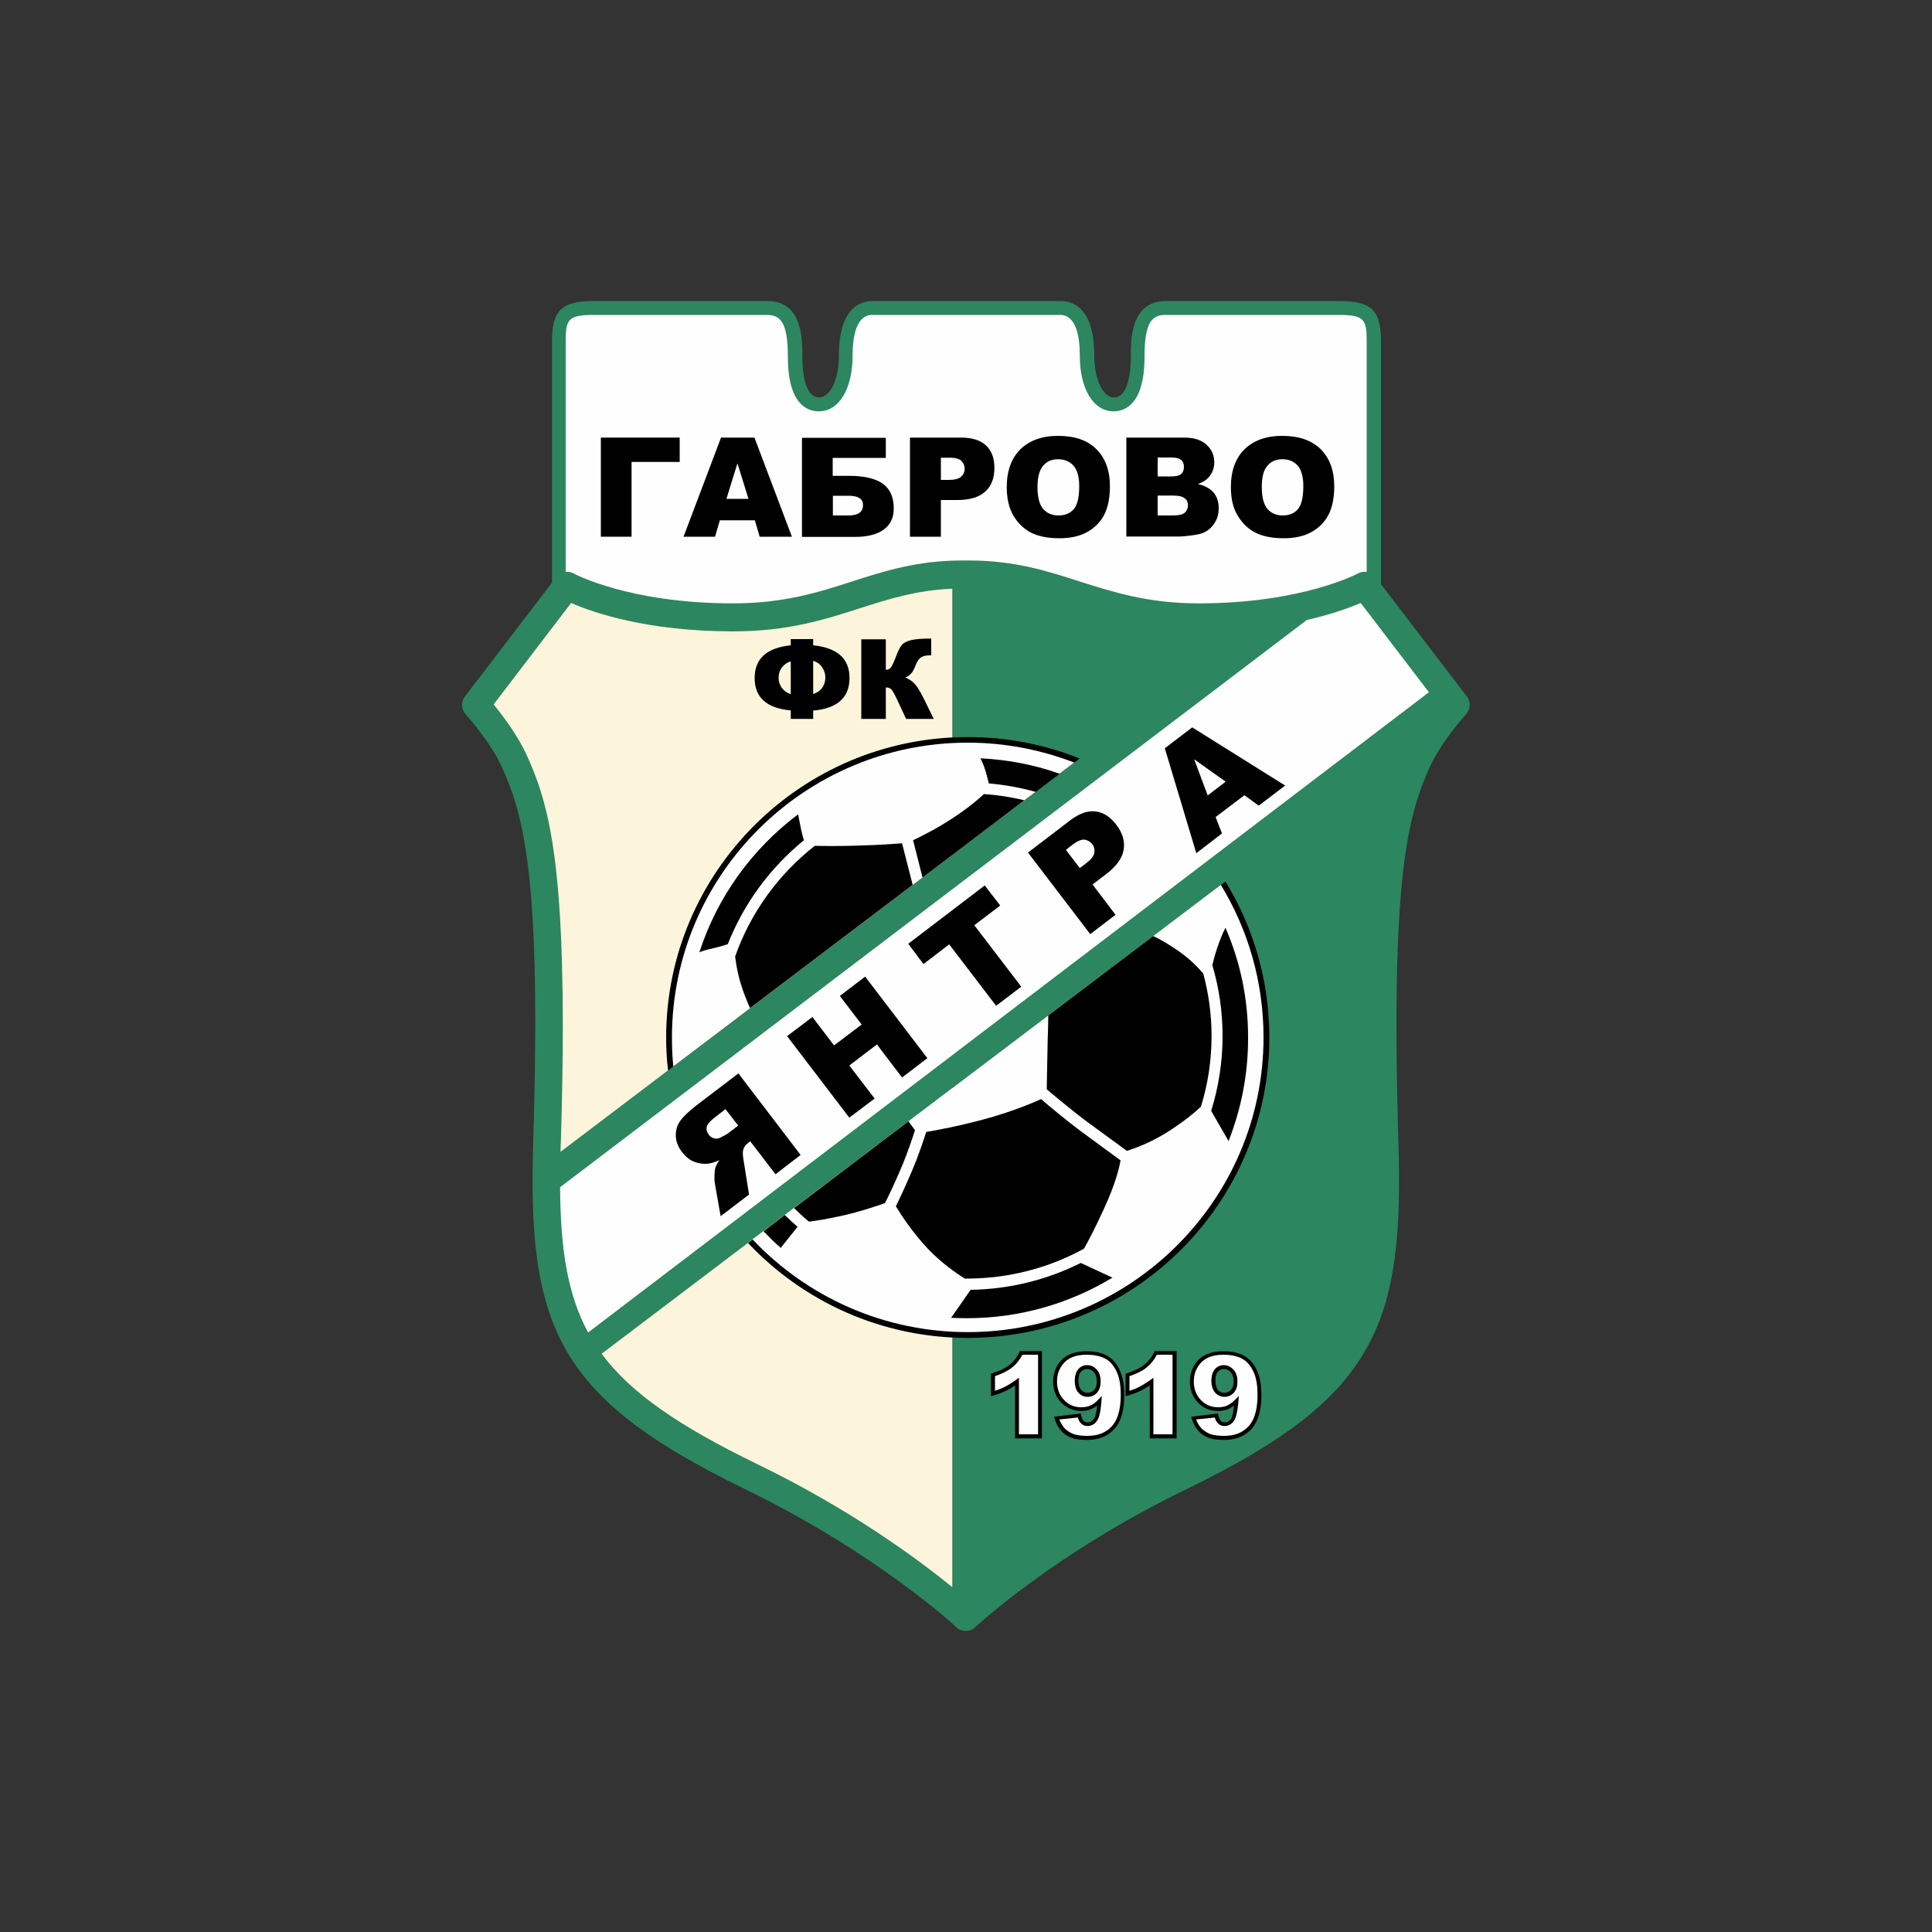
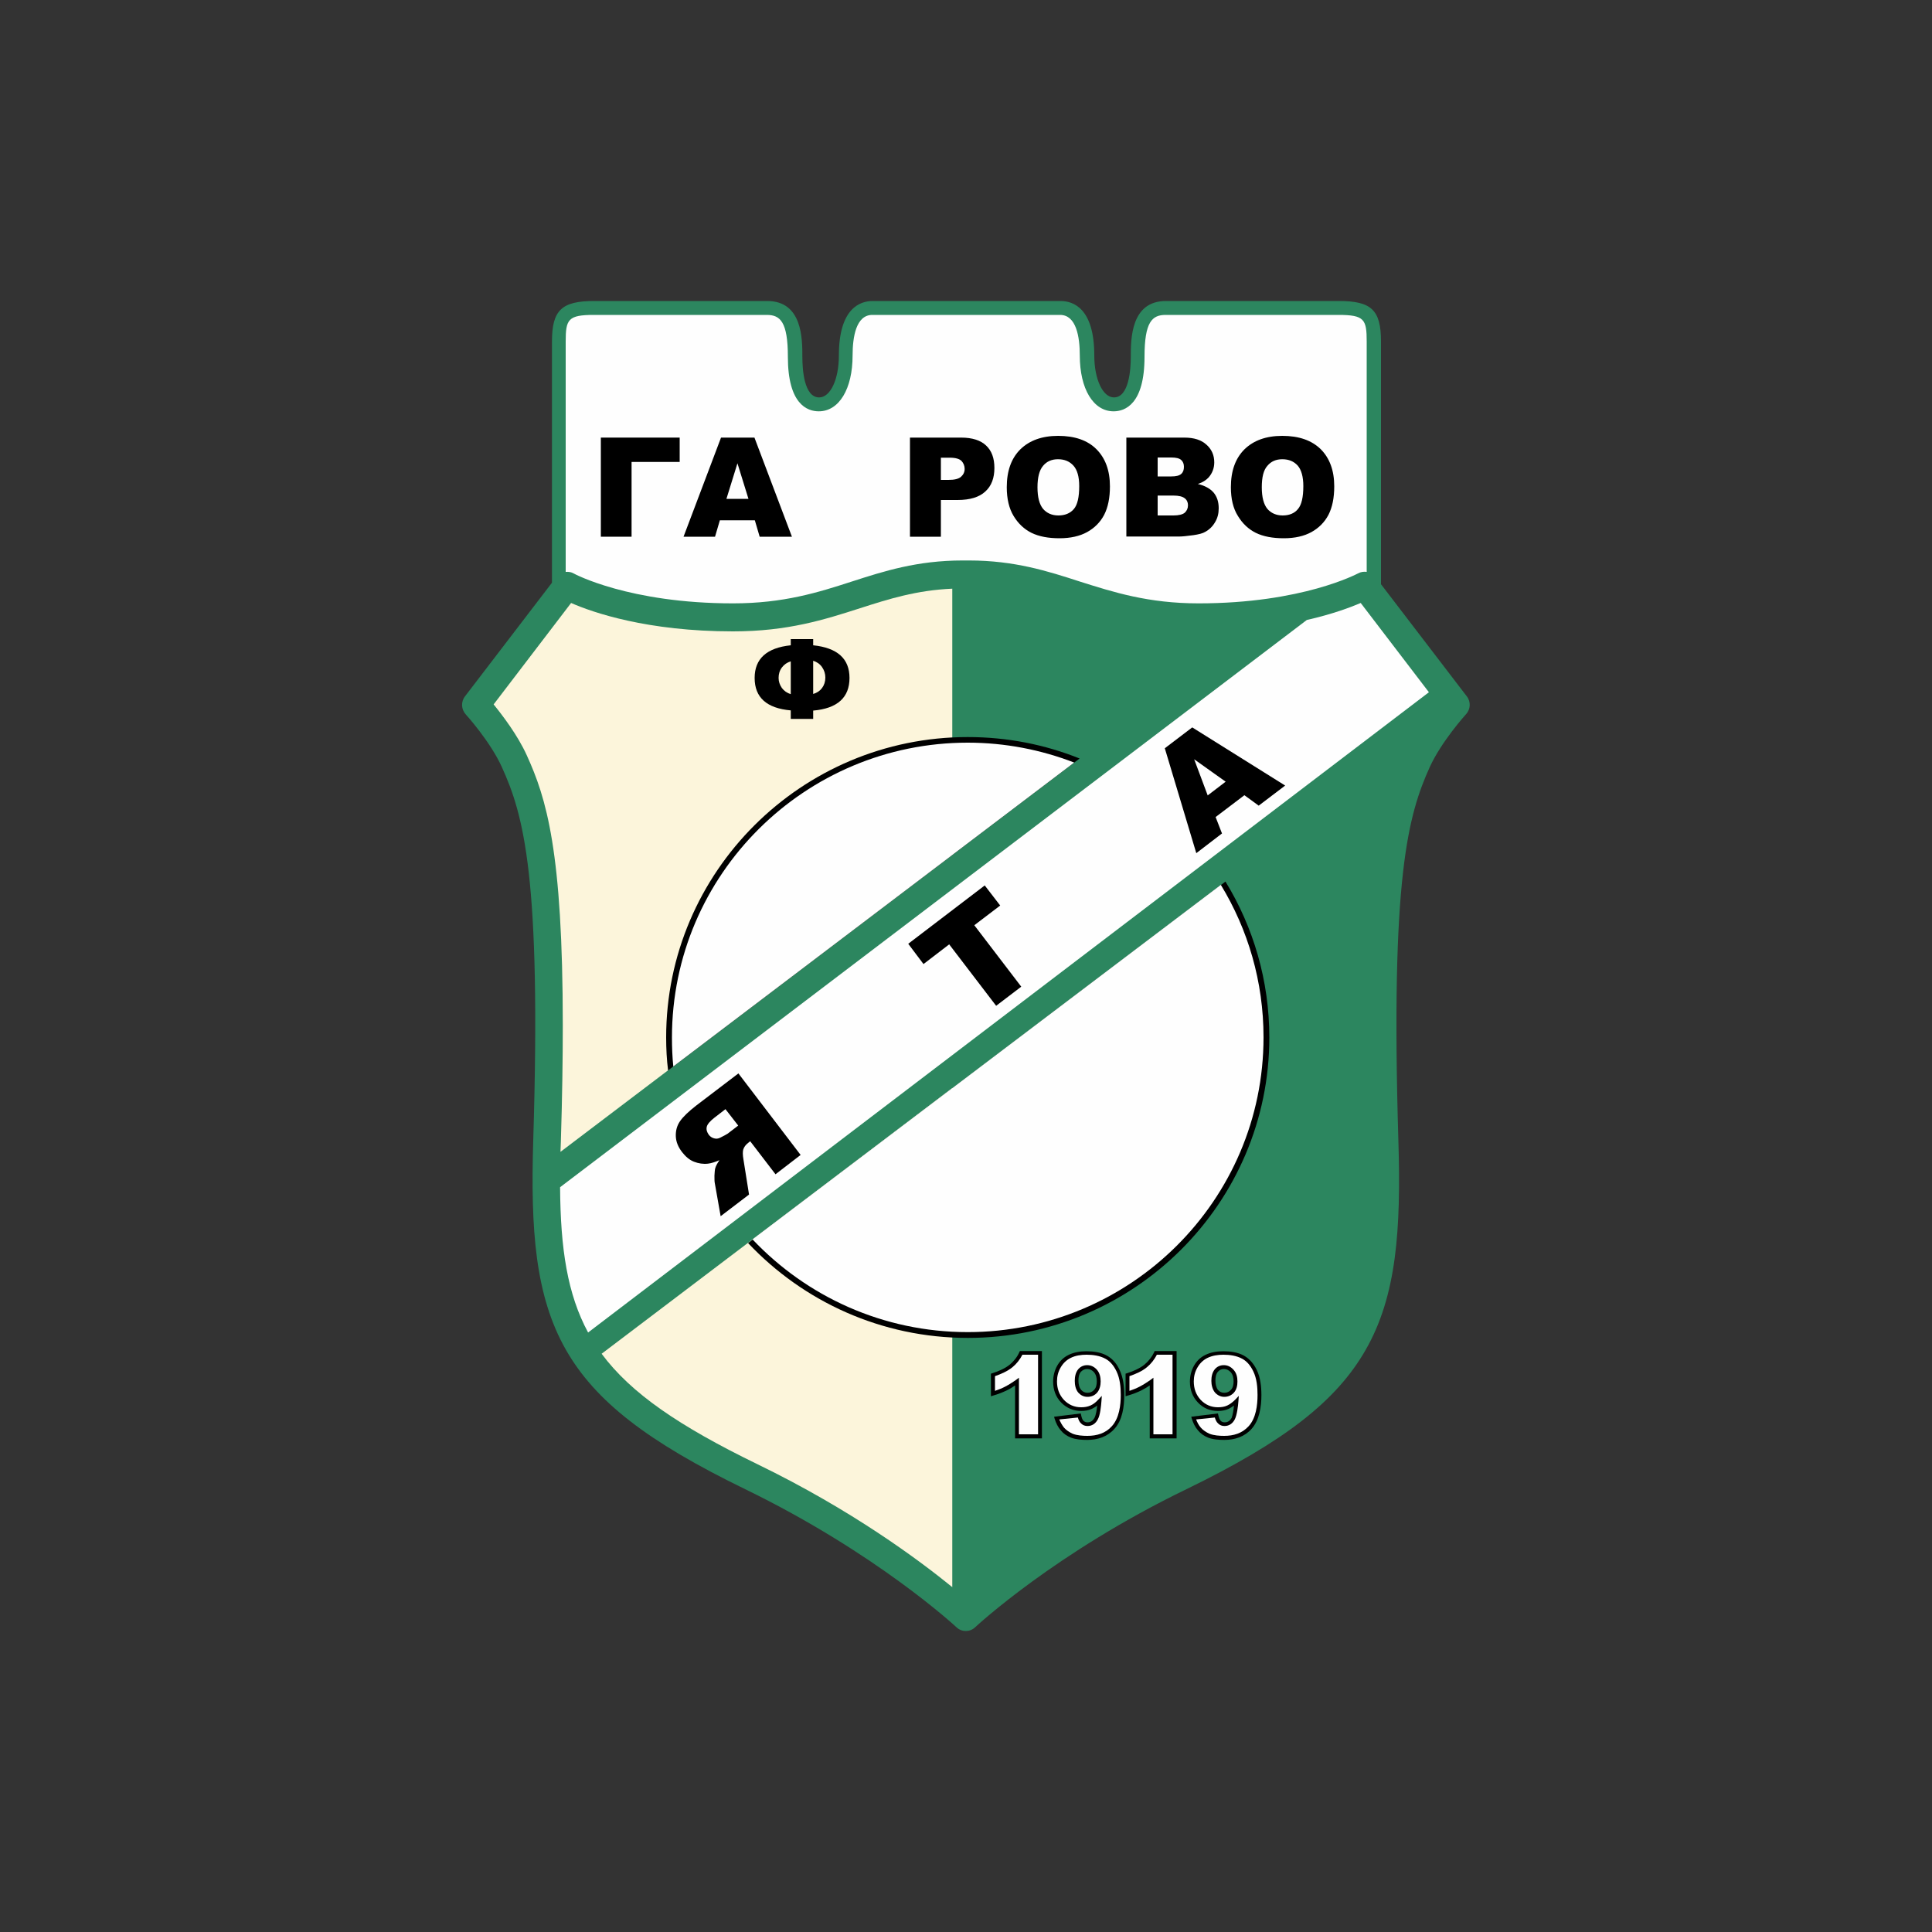
<svg xmlns="http://www.w3.org/2000/svg" version="1.1" id="katman_1" x="0px" y="0px" viewBox="0 0 1000 1000" style="enable-background:new 0 0 1000 1000;" xml:space="preserve">
  <rect x="0" y="0" width="1000" height="1000" fill="#333333" stroke="none" />
  <style type="text/css">
	.st0{fill-rule:evenodd;clip-rule:evenodd;fill:#2C865F;}
	.st1{fill-rule:evenodd;clip-rule:evenodd;fill:#FEFEFE;}
	.st2{fill-rule:evenodd;clip-rule:evenodd;fill:#FCF5DB;}
	.st3{fill-rule:evenodd;clip-rule:evenodd;}
</style>
  <g>
    <path class="st0" d="M759.2,360.4l-44.4-58V176.8c0-16.3-4.9-21-21.8-21h-89.5c-18.2,0-18.2,19.6-18.2,28.9c0,6.3-0.9,21-8.7,21   c-5.8,0-10.2-9.4-10.2-21.7c0-24.5-10.9-28.2-17.5-28.2h-48.6h-48.6c-6.5,0-17.5,3.7-17.5,28.2c0,12.4-4.4,21.7-10.2,21.7   c-7.9,0-8.7-14.7-8.7-21c0-9.4,0-28.9-18.2-28.9h-89.5c-16.9,0-21.9,4.7-21.9,21v124.8l-45,58.8c-2.2,2.8-2,6.8,0.4,9.4   c0.1,0.1,12.6,13.9,18.6,27.1c11.4,25.1,20.5,56.9,16.3,193.5c-1.4,46.2,1,80.4,17,108.4c15.2,26.5,42.1,47.4,92.7,72   c67.9,33,109,71.1,109.4,71.5c1.4,1.3,3.1,1.9,4.8,1.9c1.7,0,3.4-0.6,4.8-1.9c0.4-0.4,41.4-38.6,109.4-71.5   c50.6-24.6,77.5-45.5,92.7-72c16.1-28,18.4-62.3,17-108.4c-4.1-136.6,5-168.5,16.3-193.5c6-13.1,18.4-26.9,18.6-27.1   C761.2,367.2,761.4,363.2,759.2,360.4L759.2,360.4z" />
    <path class="st1" d="M296.9,296.8c0.3,0.2,28.7,15.5,82.5,15.5c26.2,0,44.2-5.7,61.5-11.3c16.7-5.4,33.9-10.9,57.3-10.9l1.7,0h1.7   c23.4,0,40.7,5.5,57.3,10.9c17.4,5.5,35.4,11.3,61.5,11.3c53.8,0,82.2-15.4,82.5-15.5c1.4-0.8,3-1,4.5-0.8c0-21.7,0-119.2,0-119.2   c0-11.5-1.2-13.8-14.6-13.8h-89.5c-6.9,0-10.9,3.5-10.9,21.7c0,24.5-10.1,28.2-16,28.2c-10.5,0-17.5-11.6-17.5-28.9   c0-9.6-1.8-21-10.2-21h-48.6h-48.6c-8.4,0-10.2,11.4-10.2,21c0,17.3-7,28.9-17.5,28.9c-6,0-16-3.7-16-28.2c0-18.2-4-21.7-10.9-21.7   h-89.5c-13.4,0-14.6,2.3-14.6,13.8c0,0,0,97.4,0,119.2C294.4,295.9,295.7,296.1,296.9,296.8L296.9,296.8z" />
    <path class="st2" d="M272.6,390.8c-4.7-10.3-12.4-20.4-17.1-26.2c5.7-7.4,34.7-45.4,40.1-52.5c11.2,4.9,39.3,14.7,83.8,14.7   c28.4,0,47.4-6.1,65.8-12c14.9-4.8,29.2-9.3,47.7-10.1v137.8L290.1,596.2c0.1-1.8,0.1-3.5,0.2-5.3c0.7-22.7,1-42.6,1-60.1   C291.3,440.3,282.8,413.2,272.6,390.8L272.6,390.8z M311.4,700.7l181.5-137.5v258.3c-17.1-13.9-51.9-39.9-101-63.7   C351.6,738.2,326.6,721.2,311.4,700.7L311.4,700.7z" />
    <path class="st3" d="M500.9,381.5L500.9,381.5c-86.1,0-156.1,69.8-156.1,155.5c0,5.8,0.3,11.5,1,17.1l213-161.5   C540.9,385.4,521.4,381.5,500.9,381.5L500.9,381.5z M387.2,643.4c28.5,30.2,68.9,49.1,113.8,49.1l0,0C587,692.5,657,622.7,657,537   c0-29.5-8.3-57.2-22.7-80.7L387.2,643.4z" />
    <path class="st1" d="M500.9,384.4c-84.2,0-153.1,68.2-153.1,152.6c0,5.1,0.2,10.1,0.7,15L556,394.7   C538.9,388.1,520.3,384.4,500.9,384.4L500.9,384.4z M389.5,641.5c28,29.6,67.6,48,111.4,48c84.2,0,153.1-68.2,153.1-152.6   c0-28.9-8.1-55.9-22.1-78.9L389.5,641.5z" />
-     <path class="st3" d="M443.6,437.7c-9.6,0.3-17.3,0.2-21.9,0.1c-18.7,14.7-33.2,34.5-41.2,57.3c0.6,5,1.9,11.8,4.5,18.8   c1.1,3,2.2,5.6,3.2,7.9l84.2-63.8l-5.5-21.5C462.9,436.8,454.6,437.4,443.6,437.7L443.6,437.7z M416.1,434.9   c-0.6-1.9-1.3-4.6-2-8.3c-0.4-2-0.7-3.7-1-5.1c-23.7,17.8-41.8,42.6-51.1,71.4c1.7-0.7,3.6-1.3,6-1.8c3.6-0.8,6.6-1.7,8.7-2.4   C385,467.6,398.7,449.1,416.1,434.9L416.1,434.9z M507.5,392.5c0.7,1.4,1.4,3,2,4.7c1.1,3.2,1.8,6.2,2.3,8.3   c8.3,0.7,16.5,2.2,24.3,4.4l12.4-9.4C535.6,395.9,521.8,393.2,507.5,392.5L507.5,392.5z M493.5,423.2c-8.2,5.5-16.7,9.7-20.9,11.7   l4.9,19.3l52.7-40c-6.8-1.6-13.7-2.7-20.9-3.2C506.2,413.9,500.7,418.5,493.5,423.2L493.5,423.2z M538.9,568.9   c-5,2.2-15.9,6.8-29.8,10.5c-12.9,3.5-23.9,5.5-29.7,6.5c-1,3.3-4,12.2-7,19.3c-3.5,8.3-6.8,15.3-8.7,19.2   c2.9,4.8,9.1,14.1,16.8,22.2c6.7,7,14.1,12.2,18.9,15.2c0.3,0,0.6,0,0.8,0l0,0c22.1,0,42.9-5.6,60.9-15.5   c2.5-4.5,6.1-11.4,10.7-21.5c5.3-11.6,7.4-19.7,8.2-24.2L559,585.2C550.9,579.1,541.6,571.3,538.9,568.9L538.9,568.9z M634.3,480.2   c-0.8,1.5-1.7,3.5-2.8,6.3c-2,5.3-3.2,9.6-4,13.1c3.5,11.7,5.3,24,5.3,36.8c0,13.4-2.1,26.4-5.9,38.6l9,15.6   c6.5-16.5,10.1-34.4,10.1-53.1C646.1,517,641.9,497.7,634.3,480.2L634.3,480.2z M622.8,503.9c-2.7-3.2-7.1-7.7-13-11.8   c-5.3-3.6-9.6-6.1-12.9-7.6l-54.3,41.1c-0.1,3.9-0.1,7.9-0.3,12c-0.3,12.4-0.4,21.6-0.5,26.3l0-0.1c0.1,0.1,11.2,9.6,20.7,16.7   l20.8,15.2c4.3-1.4,13.2-4.6,22.3-10.6c8.1-5.3,13.2-9.6,16-12.3c3.6-11.6,5.5-23.9,5.5-36.6C627.1,525.1,625.6,514.3,622.8,503.9   L622.8,503.9z M473.6,585c-0.8-1.1-2-2.7-3.4-4.6L411,625.3c2.5,2.4,5,4.8,7.7,7c3.7-0.4,9.8-1.4,17.8-3.2c8.9-2,17.1-4.8,21.6-6.4   c1.8-3.6,5.3-10.9,9-19.7C469.7,596.8,472.4,588.7,473.6,585L473.6,585z M502.4,667.6l-10.1,14.5c2.7,0.1,5.4,0.2,8.2,0.2l0,0   c27.5,0,53.3-7.7,75.3-21l-16.4-7.6C542.2,662.3,522.9,667.3,502.4,667.6L502.4,667.6z M395.2,637.3c2.9,3,5.8,5.9,8.9,8.6   l8.7-10.9c-2.3-2-4.4-4-6.6-6.1L395.2,637.3z" />
    <path class="st1" d="M739.6,358.3c-10.2-13.4-30.8-40.3-35.3-46.2c-5.4,2.3-14.7,5.8-27.9,8.8C613,369.1,323.4,589.1,289.9,614.5   c0.2,31.9,3.8,55.4,14.5,75.2C359.2,648,696.7,390.9,739.6,358.3L739.6,358.3z" />
    <polygon points="351.8,239.1 326.9,239.1 326.9,277.8 311,277.8 311,226.5 351.8,226.5  " />
    <path d="M390.7,269.3h-18.1l-2.5,8.5h-16.3l19.4-51.3h17.3l19.4,51.3h-16.7L390.7,269.3z M387.4,258.2l-5.7-18.4l-5.7,18.4H387.4z" />
-     <path d="M431.1,246.3h8.5c7.8,0,13.6,1.4,17.4,4.1c3.8,2.8,5.6,7,5.6,12.8c0,4.8-1.7,8.4-5.2,10.9c-3.4,2.5-8.4,3.8-14.9,3.8h-27.4   v-51.3h43.4v10.4h-27.5V246.3z M431.1,266.8h8.1c5,0,7.5-1.8,7.5-5.4c0-3.2-2.5-4.8-7.5-4.8h-8.1V266.8z" />
    <path d="M471,226.5h26.5c5.7,0,10.1,1.4,12.9,4.1c2.9,2.7,4.3,6.6,4.3,11.6c0,5.2-1.5,9.3-4.7,12.2c-3.1,2.9-7.9,4.4-14.4,4.4H487   v19h-16V226.5z M487,248.4h3.9c3.1,0,5.2-0.5,6.5-1.6c1.2-1.1,1.9-2.4,1.9-4.1c0-1.6-0.6-3-1.6-4.1c-1.1-1.1-3.1-1.7-6.1-1.7H487   V248.4z" />
    <path d="M521.1,252.2c0-8.4,2.3-14.9,7-19.6c4.7-4.6,11.2-7,19.6-7c8.6,0,15.2,2.3,19.8,6.9c4.6,4.6,7,11,7,19.2c0,6-1,10.9-3,14.8   c-2,3.8-5,6.8-8.8,8.9c-3.8,2.1-8.6,3.2-14.3,3.2c-5.8,0-10.6-0.9-14.5-2.8c-3.8-1.9-6.9-4.8-9.3-8.8   C522.3,263.2,521.1,258.2,521.1,252.2L521.1,252.2z M537,252.2c0,5.2,1,8.9,2.9,11.2c1.9,2.2,4.6,3.4,7.9,3.4c3.4,0,6.1-1.1,8-3.3   c1.9-2.2,2.8-6.2,2.8-11.9c0-4.8-1-8.4-3-10.6c-2-2.2-4.6-3.3-8-3.3c-3.2,0-5.8,1.1-7.7,3.4C538,243.3,537,247,537,252.2L537,252.2   z" />
    <path d="M583.1,226.5H613c5,0,8.8,1.2,11.5,3.7c2.7,2.4,4,5.5,4,9.1c0,3-1,5.6-2.9,7.8c-1.3,1.4-3.1,2.6-5.6,3.4   c3.7,0.9,6.4,2.4,8.2,4.5c1.8,2.2,2.6,4.9,2.6,8.1c0,2.7-0.6,5.1-1.9,7.2c-1.2,2.1-2.9,3.8-5.1,5c-1.3,0.8-3.4,1.3-6.1,1.7   c-3.6,0.5-6,0.7-7.2,0.7h-27.5V226.5z M599.2,246.6h7c2.5,0,4.2-0.4,5.2-1.3c1-0.9,1.4-2.1,1.4-3.7c0-1.5-0.5-2.7-1.4-3.5   c-1-0.9-2.7-1.3-5.1-1.3h-7.1V246.6z M599.2,266.8h8.2c2.7,0,4.7-0.5,5.8-1.4c1.1-1,1.7-2.3,1.7-3.9c0-1.5-0.6-2.8-1.7-3.6   c-1.1-0.9-3.1-1.4-5.9-1.4h-8.1V266.8z" />
    <path d="M637.1,252.2c0-8.4,2.3-14.9,7-19.6c4.7-4.6,11.2-7,19.6-7c8.6,0,15.2,2.3,19.9,6.9c4.6,4.6,7,11,7,19.2c0,6-1,10.9-3,14.8   c-2,3.8-5,6.8-8.8,8.9c-3.8,2.1-8.6,3.2-14.3,3.2c-5.8,0-10.6-0.9-14.5-2.8c-3.8-1.9-6.9-4.8-9.3-8.8   C638.3,263.2,637.1,258.2,637.1,252.2L637.1,252.2z M653.1,252.2c0,5.2,1,8.9,2.9,11.2c1.9,2.2,4.6,3.4,7.9,3.4   c3.4,0,6.1-1.1,7.9-3.3c1.9-2.2,2.8-6.2,2.8-11.9c0-4.8-1-8.4-2.9-10.6c-2-2.2-4.6-3.3-8-3.3c-3.2,0-5.8,1.1-7.7,3.4   C654,243.3,653.1,247,653.1,252.2L653.1,252.2z" />
    <path d="M420.9,334c12.5,1.3,18.8,6.9,18.8,16.9c0,10.1-6.2,15.8-18.8,16.9v4.3h-11.6v-4.4c-12.5-1.1-18.7-6.7-18.7-16.8   c0-9.9,6.2-15.6,18.7-16.9v-3.2h11.6V334z M420.9,359.2c2-0.6,3.5-1.6,4.6-3.1c1.1-1.5,1.7-3.3,1.7-5.4c0-2-0.6-3.8-1.7-5.4   c-1.1-1.6-2.7-2.7-4.6-3.3V359.2z M409.3,359.3v-17c-1.9,0.6-3.4,1.6-4.6,3.2c-1.2,1.6-1.7,3.4-1.7,5.4c0,1.9,0.6,3.6,1.7,5.2   C405.8,357.6,407.4,358.7,409.3,359.3L409.3,359.3z" />
-     <path d="M483.3,372.1H469l-5-10.7c-1.2-2.5-2.1-4.1-2.8-4.7c-0.7-0.6-1.5-0.9-2.7-0.9v16.3h-12.7v-41.2h12.7v15.8   c1.1,0,2-0.4,2.6-1.2c0.6-0.8,1.6-2.8,2.9-6.3c1-2.6,1.9-4.4,2.9-5.5c1-1.1,2.6-1.9,4.8-2.4c2.2-0.5,5.6-0.8,10.3-0.8v8.7h-0.7   c-2.2,0-3.8,0.4-4.8,1.2c-1.1,0.8-1.9,2.2-2.6,4c-0.7,1.8-1.4,3.2-2.2,4.1c-0.8,0.9-1.8,1.7-3.2,2.2c1.8,0.6,3.4,1.7,4.8,3.1   c1.4,1.5,2.8,3.8,4.4,6.9L483.3,372.1z" />
    <path d="M414.4,597.8l-32.2-42.2l-21.8,16.6c-4,3.1-6.8,5.8-8.4,8.1c-1.6,2.3-2.3,4.9-2.2,7.8c0.1,2.9,1.2,5.6,3.3,8.3   c1.8,2.3,3.8,4,6.1,4.9c2.3,0.9,4.8,1.3,7.3,1c1.6-0.2,3.6-0.8,5.9-1.8c-1.2,1.7-1.9,3.1-2.2,4.2c-0.2,0.7-0.3,2-0.4,3.8   c0,1.9,0,3.2,0.2,4l3,17l14.7-11.2l-2.9-18.2c-0.4-2.3-0.4-4-0.1-5.1c0.4-1.3,1.3-2.5,2.5-3.4l1.1-0.9l13.1,17.1L414.4,597.8z    M382.1,582.6l-5.5,4.2c-0.6,0.4-1.9,1.1-3.9,2.1c-1,0.5-2,0.6-3.1,0.3c-1.1-0.3-2-0.9-2.7-1.8c-1-1.4-1.4-2.7-1.1-4.1   c0.3-1.4,1.7-3,4-4.8l5.7-4.4L382.1,582.6z" />
-     <polygon points="407.4,536.3 420.5,526.4 431.7,541.1 446,530.3 434.7,515.5 447.8,505.5 480,547.7 466.9,557.7 453.9,540.6    439.6,551.5 452.7,568.6 439.6,578.5  " />
    <polygon points="470.1,488.5 509.7,458.3 517.7,468.7 504.3,478.9 528.6,510.7 515.6,520.6 491.3,488.8 478,499  " />
-     <path d="M532.1,441.3l21.7-16.6c4.7-3.6,9.1-5.2,13.2-4.7c4,0.4,7.7,2.8,10.8,6.9c3.3,4.3,4.5,8.6,3.8,12.9   c-0.7,4.4-3.7,8.5-9,12.6l-7.1,5.4l11.9,15.7l-13.1,10L532.1,441.3z M558.9,449.3l3.2-2.4c2.5-1.9,4-3.7,4.3-5.4   c0.3-1.7,0-3.2-1-4.5c-1-1.3-2.3-2.1-3.9-2.4c-1.6-0.2-3.6,0.6-6.1,2.4l-3.7,2.9L558.9,449.3z" />
    <path d="M644.1,411.6l-14.9,11.3l3.3,8.5l-13.3,10.2l-16.3-54.3l14.2-10.8l48.1,30.1L651.5,417L644.1,411.6z M634.4,404.6   L618.1,393l7,18.7L634.4,404.6z" />
    <path class="st3" d="M525.4,717.1c-1.3,0.9-2.7,1.8-4.2,2.5c-2.2,1.1-4.6,2-7,2.7l-1.3,0.4v-11.7l0.7-0.2c3.1-1,6.5-2.4,9.1-4.5   c2.1-1.8,3.8-3.9,4.9-6.4l0.3-0.6h11.4v45.2h-13.9V717.1z M567.9,727.5c-0.8,0.7-1.8,1.2-2.7,1.7c-1.8,0.8-3.6,1.1-5.5,1.1   c-4.1,0-7.5-1.4-10.4-4.3c-2.9-3-4.2-6.7-4.2-10.9c0-2.9,0.7-5.7,2.1-8.2c1.4-2.5,3.4-4.4,5.9-5.6c2.8-1.4,6.1-1.9,9.2-1.9   c3.6,0,7.5,0.5,10.7,2.3c3,1.7,5.1,4.3,6.5,7.4c1.9,3.9,2.4,8.7,2.4,13c0,6-0.9,12.9-5.1,17.5c-3.7,4.1-8.7,5.7-14.1,5.7   c-2.7,0-5.8-0.2-8.4-1.2c-2-0.8-3.8-2-5.2-3.7c-1.5-1.7-2.5-3.8-3.2-6l-0.3-1.1l13.8-1.7l0.2,0.9c0.2,0.9,0.5,2.3,1.3,3   c0.6,0.5,1.2,0.7,2,0.7c1.7,0,2.8-0.9,3.6-2.3C567.3,732.3,567.7,729.7,567.9,727.5L567.9,727.5z M567.7,715c0-1.7-0.3-3.4-1.5-4.8   c-0.9-1-2.1-1.6-3.5-1.6c-1.3,0-2.3,0.5-3.2,1.4c-1.1,1.2-1.3,3.1-1.3,4.6c0,1.6,0.3,3.5,1.4,4.8c0.9,1,1.9,1.5,3.3,1.5   s2.5-0.5,3.4-1.5C567.4,718.3,567.7,716.6,567.7,715L567.7,715z M595.1,717.1c-1.3,0.9-2.8,1.8-4.2,2.5c-2.2,1.1-4.6,2-7,2.7   l-1.3,0.4v-11.7l0.7-0.2c3.1-1,6.5-2.4,9.1-4.5c2.1-1.8,3.8-3.9,5-6.4l0.2-0.6H609v45.2h-13.9V717.1z M638.7,727.5   c-0.9,0.7-1.8,1.2-2.7,1.7c-1.8,0.8-3.6,1.1-5.6,1.1c-4.1,0-7.5-1.4-10.3-4.3c-2.9-3-4.2-6.7-4.2-10.9c0-2.9,0.7-5.7,2.1-8.2   c1.4-2.5,3.4-4.4,5.9-5.6c2.8-1.4,6.1-1.9,9.3-1.9c3.6,0,7.5,0.5,10.7,2.3c3,1.7,5.1,4.3,6.6,7.4c1.9,3.9,2.4,8.7,2.4,13   c0,6-1,12.9-5.1,17.5c-3.7,4.1-8.7,5.7-14.1,5.7c-2.7,0-5.9-0.2-8.4-1.2c-2-0.8-3.8-2-5.2-3.7c-1.5-1.7-2.5-3.8-3.2-6l-0.3-1.1   l13.8-1.7l0.2,0.9c0.2,0.9,0.6,2.3,1.3,3c0.6,0.5,1.2,0.7,2,0.7c1.7,0,2.8-0.9,3.6-2.3C638.1,732.3,638.5,729.7,638.7,727.5   L638.7,727.5z M638.5,715c0-1.7-0.3-3.4-1.5-4.8c-1-1-2.1-1.6-3.5-1.6c-1.3,0-2.3,0.5-3.1,1.4c-1.1,1.2-1.3,3.1-1.3,4.6   c0,1.6,0.3,3.5,1.3,4.8c0.9,1,1.9,1.5,3.3,1.5c1.4,0,2.5-0.5,3.4-1.5C638.2,718.3,638.5,716.6,638.5,715L638.5,715z" />
    <path class="st1" d="M619.1,734.7c0.6,1.5,1.3,2.9,2.4,4.2c1.2,1.4,2.8,2.4,4.5,3.2c2.3,0.9,5.2,1.1,7.6,1.1c4.9,0,9.3-1.3,12.7-5   c3.8-4.2,4.6-10.8,4.6-16.2c0-4-0.4-8.5-2.2-12.2c-1.3-2.7-3.1-5.1-5.7-6.5c-2.9-1.6-6.5-2.1-9.7-2.1c-2.8,0-5.8,0.4-8.4,1.7   c-2.2,1.1-3.9,2.8-5.1,4.9c-1.3,2.2-1.9,4.6-1.9,7.2c0,3.7,1.1,6.9,3.6,9.6c2.4,2.5,5.4,3.8,8.9,3.8c1.6,0,3.3-0.2,4.8-0.9   c1.5-0.7,2.9-1.8,4.1-3l1.9-2l-0.2,2.8c-0.2,2.5-0.7,7.1-1.9,9.4c-1.1,2.1-2.9,3.4-5.3,3.4c-1.3,0-2.4-0.4-3.3-1.3   c-0.9-0.8-1.4-2-1.7-3.1L619.1,734.7z M640.5,715c0,2.1-0.4,4.3-1.9,5.9c-1.3,1.4-3,2.1-4.9,2.1c-1.9,0-3.5-0.8-4.8-2.2   c-1.4-1.7-1.9-4-1.9-6.1c0-2.1,0.4-4.3,1.8-6c1.2-1.4,2.8-2.1,4.6-2.1c2,0,3.6,0.8,5,2.3C640,710.6,640.5,712.8,640.5,715   L640.5,715z" />
    <path class="st1" d="M607,701.2h-8.2c-1.3,2.5-3,4.7-5.2,6.5c-2.5,2.1-5.9,3.5-9,4.6v7.6c1.8-0.6,3.6-1.3,5.3-2.2   c1.9-1,3.8-2.2,5.5-3.4l1.6-1.2v29.3h9.9V701.2z" />
    <path class="st1" d="M548.3,734.7c0.6,1.5,1.4,2.9,2.4,4.2c1.2,1.4,2.8,2.4,4.5,3.2c2.3,0.9,5.2,1.1,7.6,1.1c4.9,0,9.4-1.3,12.7-5   c3.8-4.2,4.6-10.8,4.6-16.2c0-4-0.4-8.5-2.2-12.2c-1.3-2.7-3.1-5.1-5.7-6.5c-2.9-1.6-6.5-2.1-9.8-2.1c-2.8,0-5.8,0.4-8.3,1.7   c-2.2,1.1-3.9,2.8-5.1,4.9c-1.3,2.2-1.9,4.6-1.9,7.2c0,3.7,1.1,6.9,3.6,9.6c2.4,2.5,5.4,3.8,8.9,3.8c1.6,0,3.2-0.2,4.8-0.9   s2.9-1.8,4-3l1.9-2l-0.2,2.8c-0.2,2.5-0.6,7.1-1.9,9.4c-1.1,2.1-2.9,3.4-5.3,3.4c-1.3,0-2.4-0.4-3.3-1.3c-0.9-0.8-1.4-2-1.7-3.1   L548.3,734.7z M569.7,715c0,2.1-0.5,4.3-1.9,5.9c-1.3,1.4-2.9,2.1-4.9,2.1s-3.5-0.8-4.8-2.2c-1.4-1.7-1.8-4-1.8-6.1   c0-2.1,0.4-4.3,1.8-6c1.2-1.4,2.8-2.1,4.6-2.1c2,0,3.6,0.8,5,2.3C569.2,710.6,569.7,712.8,569.7,715L569.7,715z" />
    <path class="st1" d="M537.4,701.2h-8.2c-1.3,2.5-3,4.7-5.2,6.5c-2.6,2.1-5.9,3.5-9,4.6v7.6c1.8-0.6,3.6-1.3,5.3-2.2   c1.9-1,3.8-2.2,5.5-3.4l1.6-1.2v29.3h9.9V701.2z" />
  </g>
</svg>